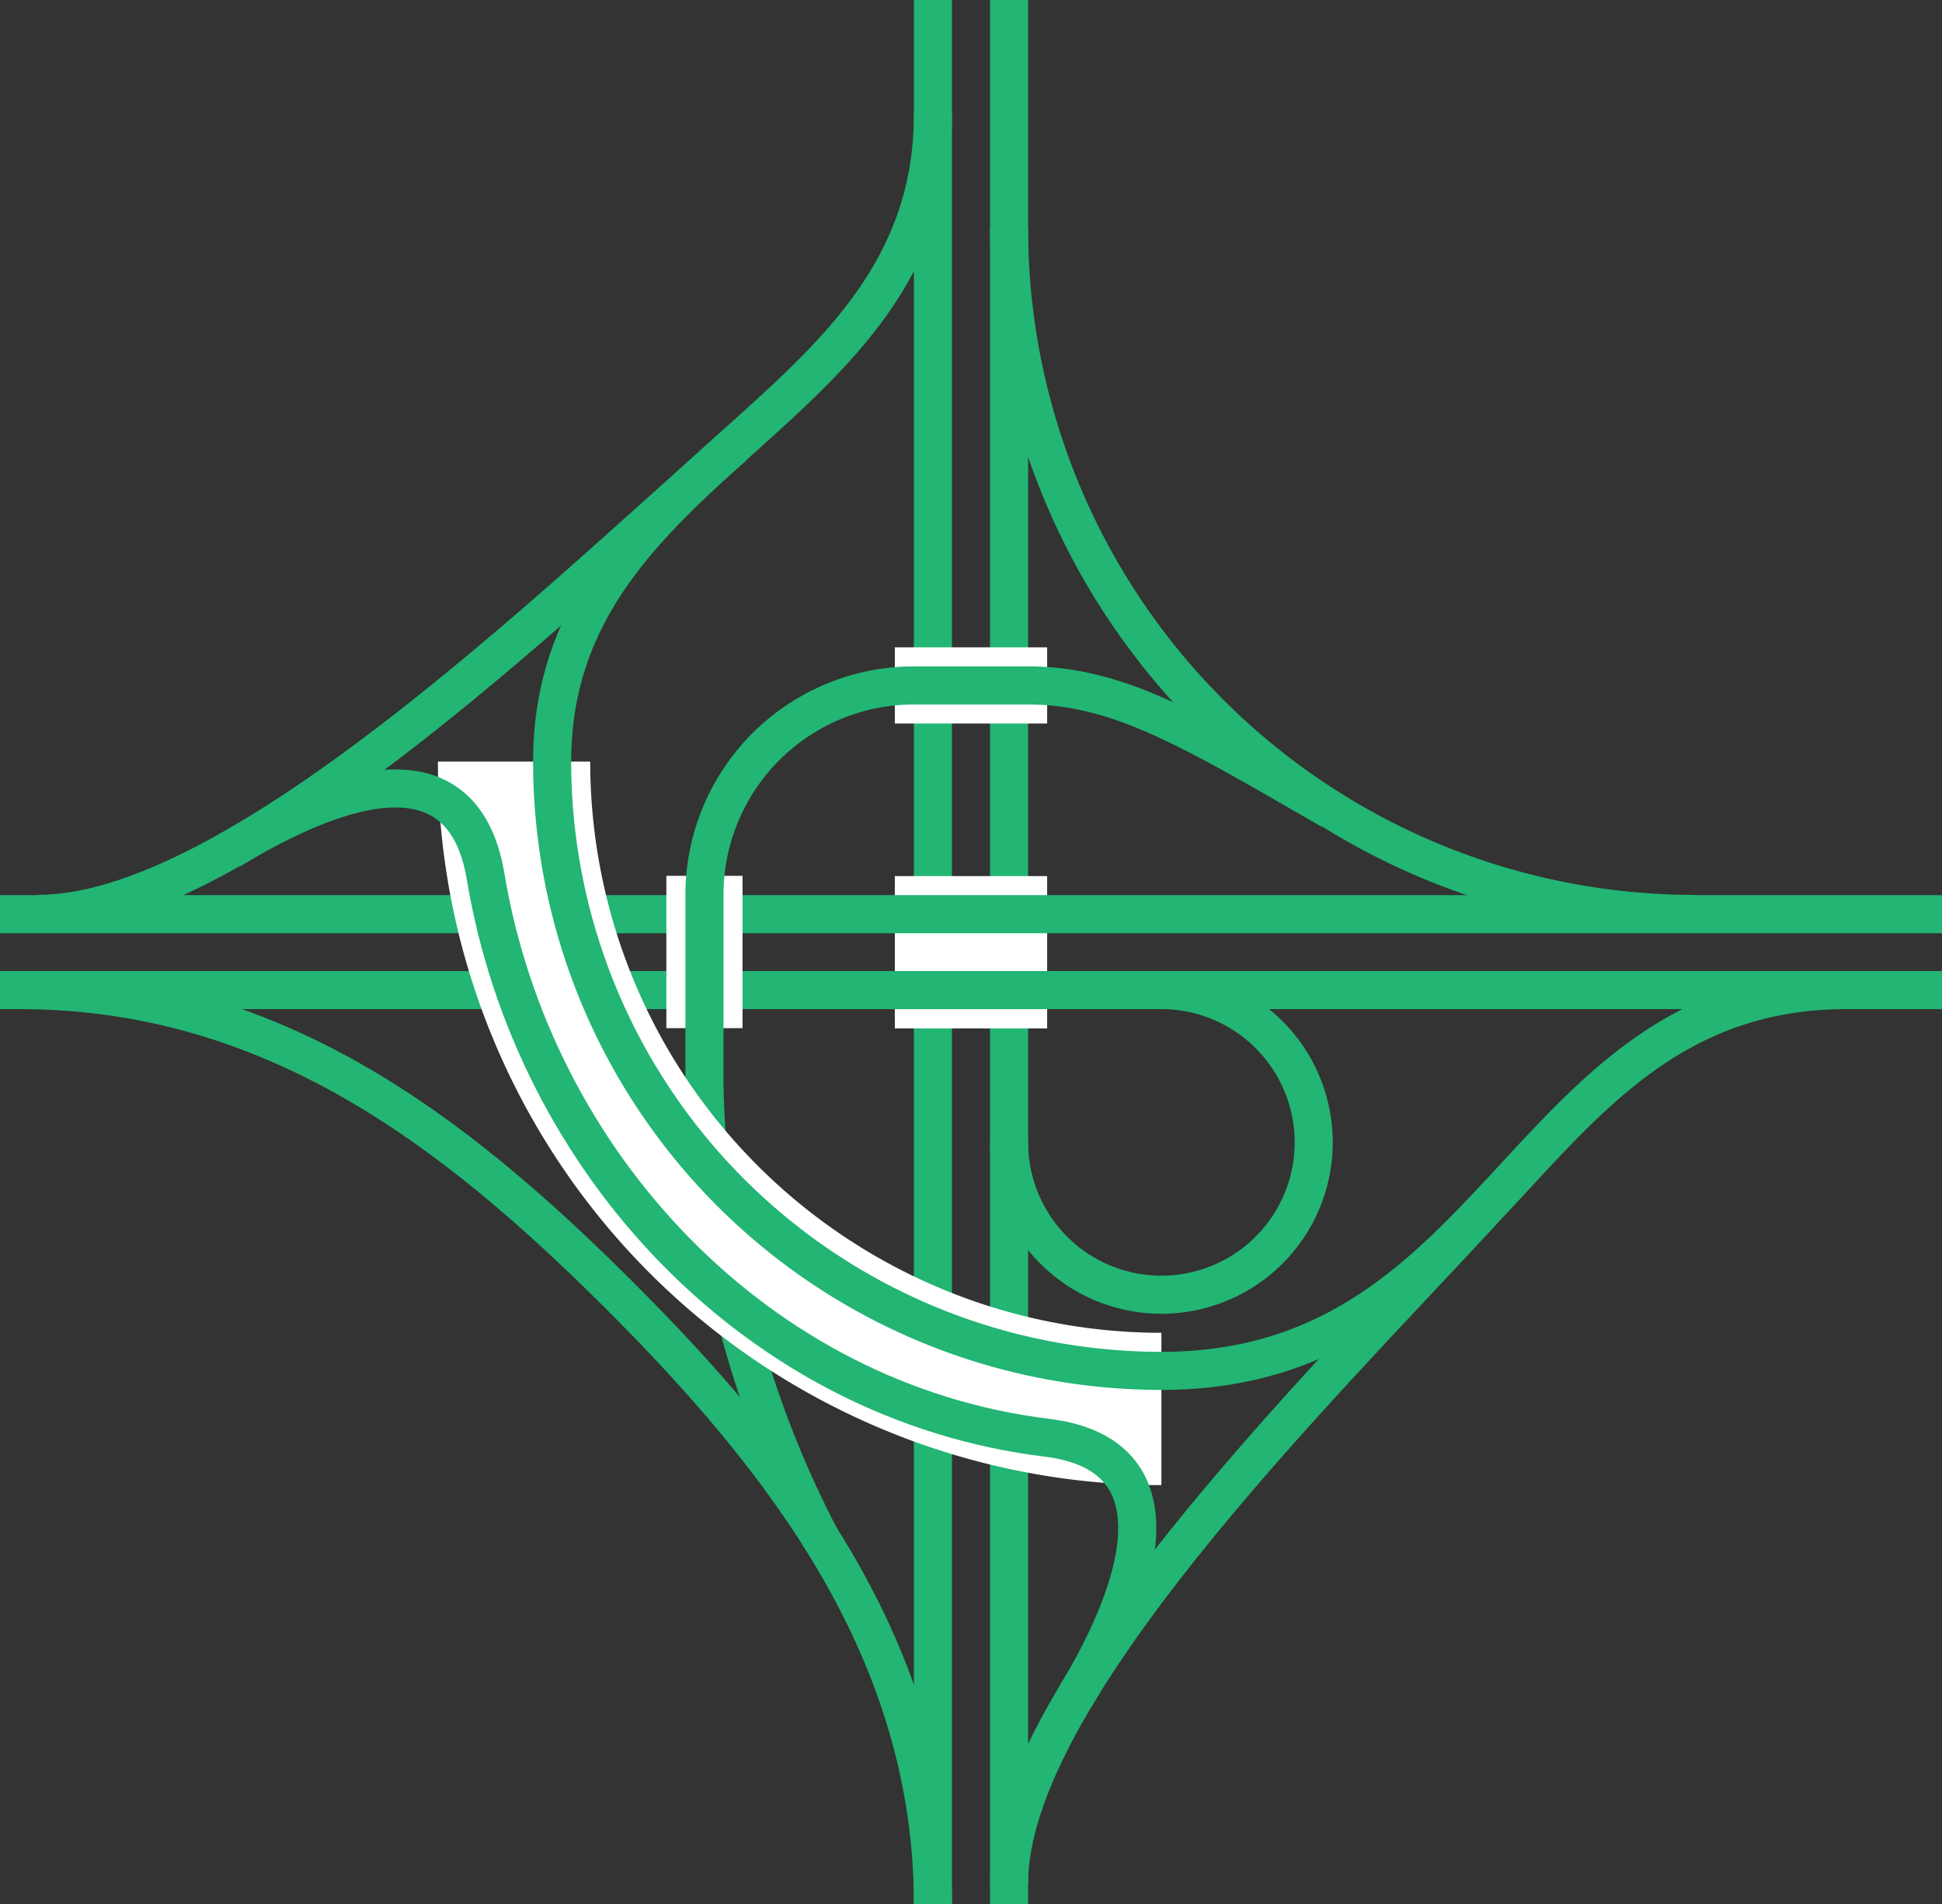
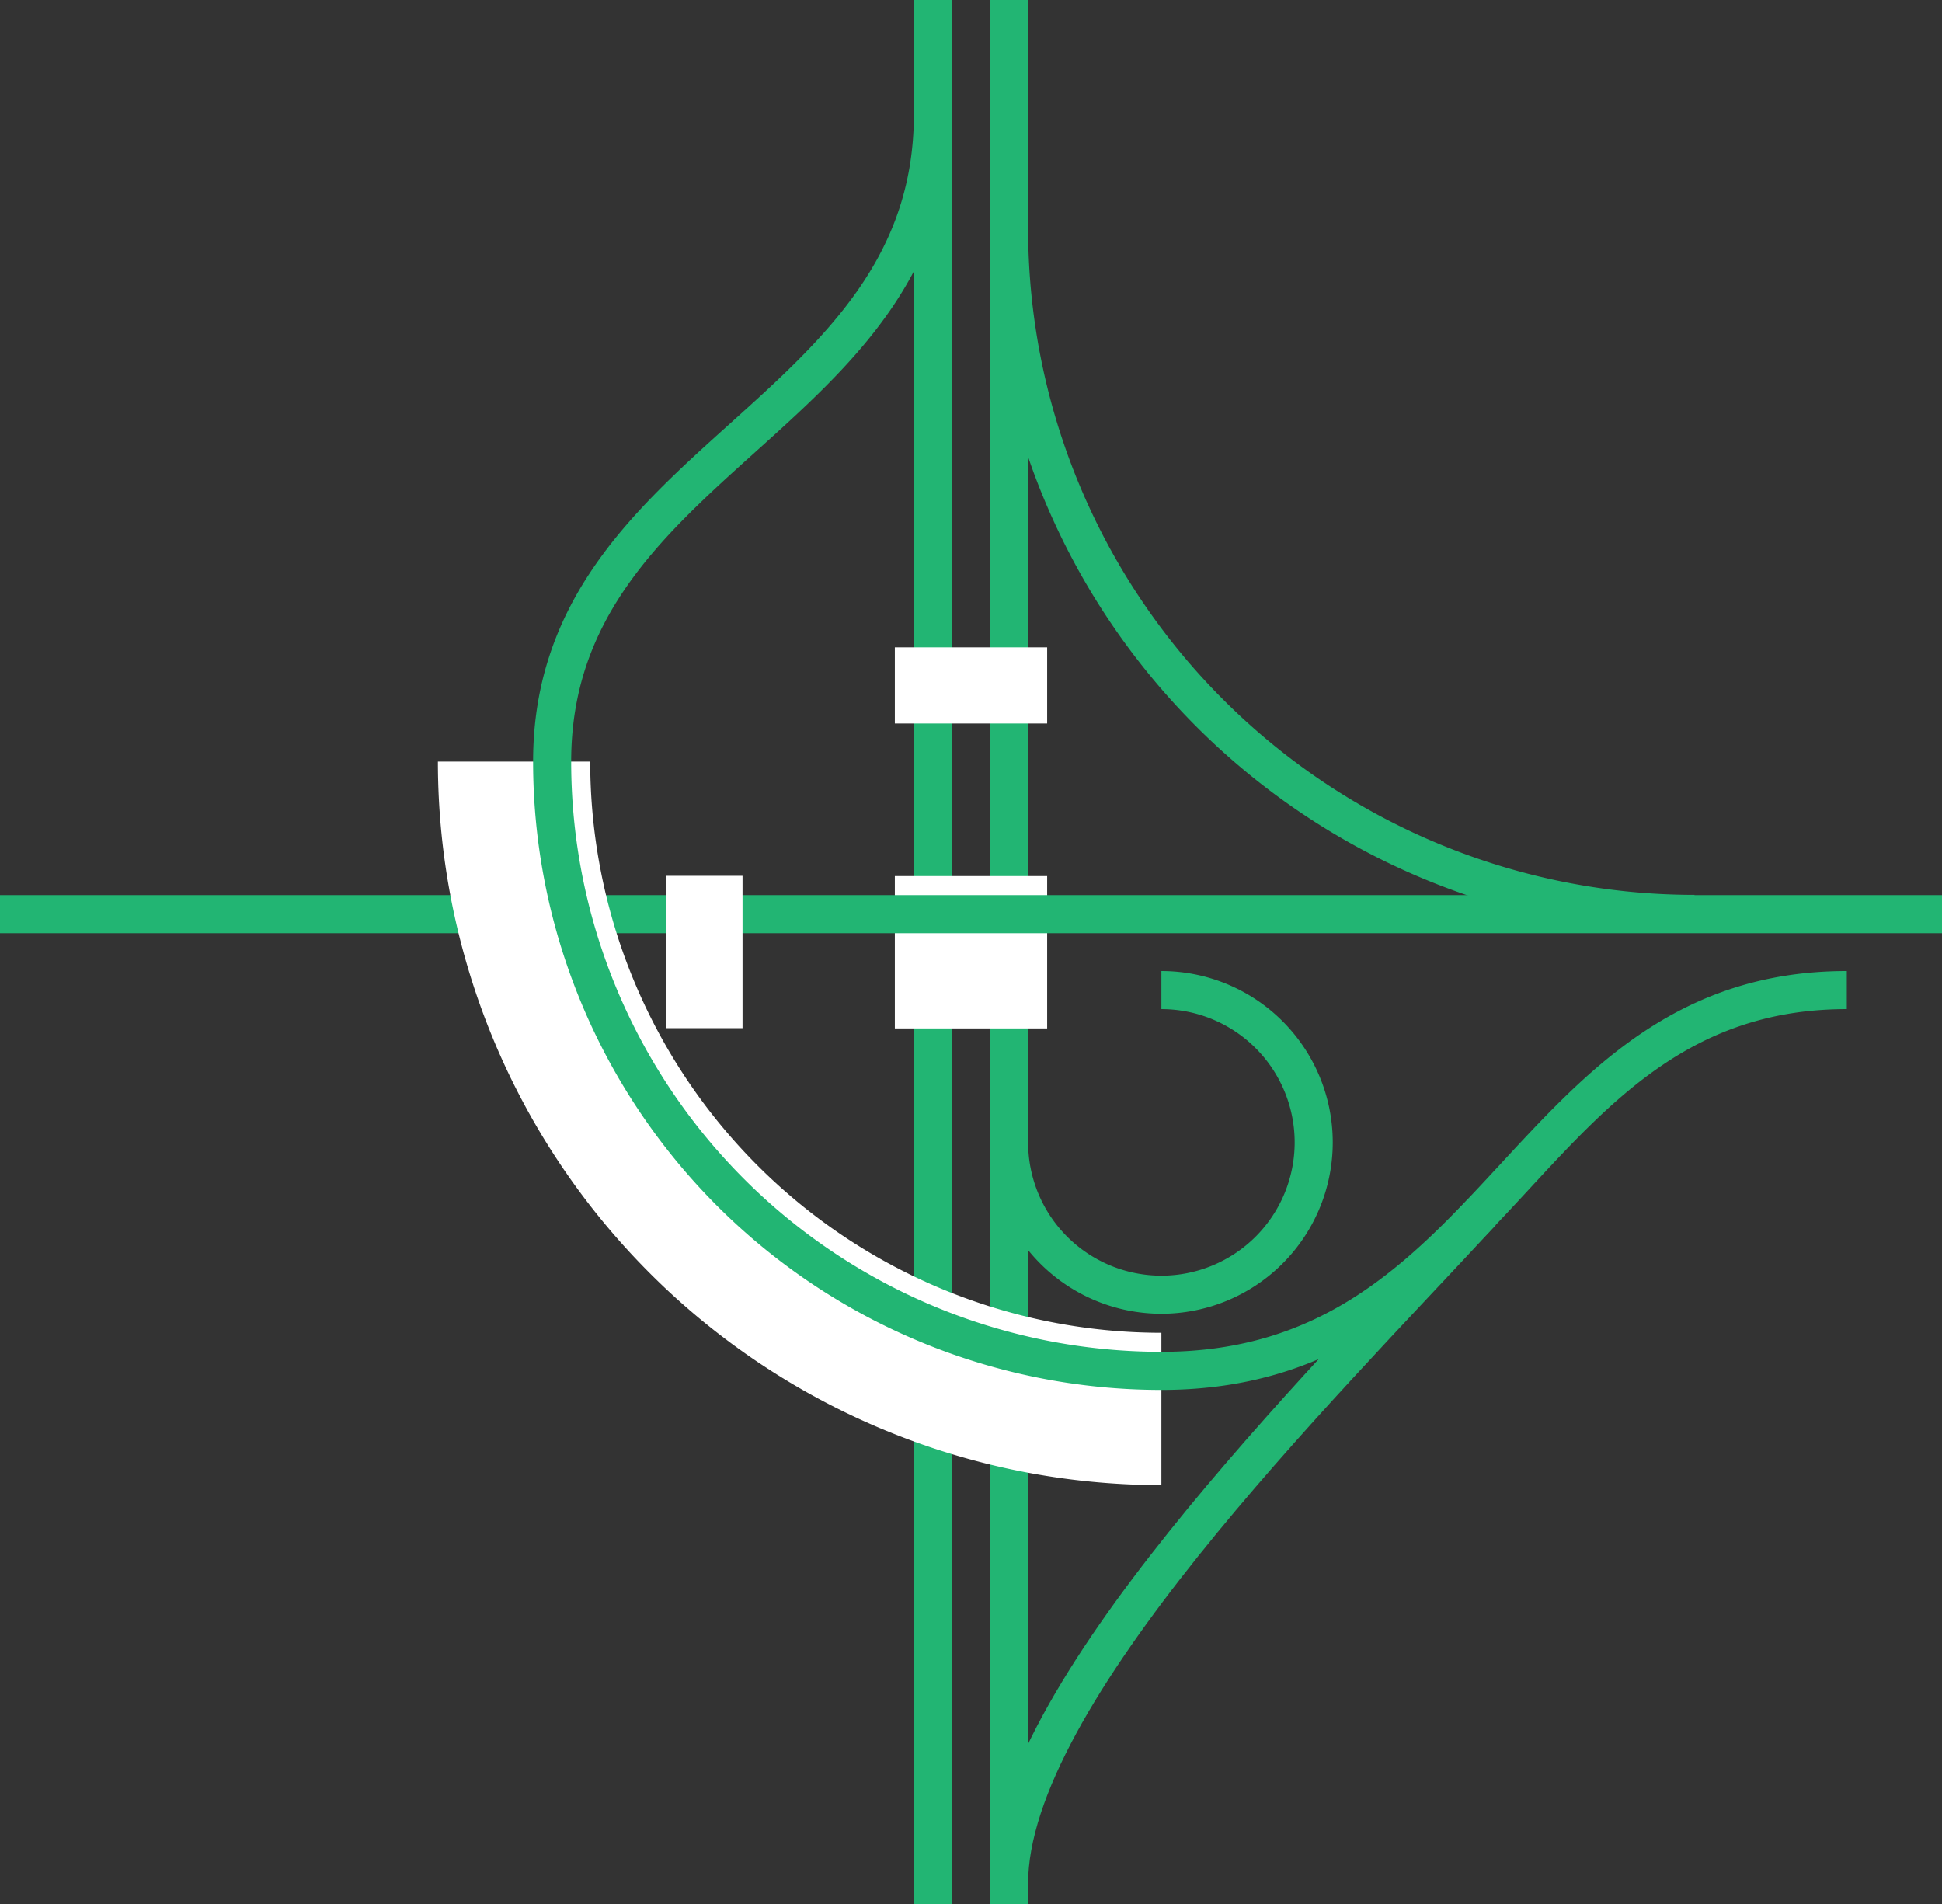
<svg xmlns="http://www.w3.org/2000/svg" viewBox="0 0 153 150.02">
  <rect x="0" y="0" width="153" height="150.02" fill="#333333" stroke="none" />
  <g fill="none">
    <path d="m73.5 150.02v-150.02" stroke="#22b573" stroke-miterlimit="10" stroke-width="3" />
    <path d="m79.5 150.02v-150.02" stroke="#22b573" stroke-miterlimit="10" stroke-width="3" />
    <path d="m0 73.52h3v3h-3z" />
    <path d="m150 73.5h3v3h-3z" />
    <g stroke-miterlimit="10">
      <path d="m82.5 75.02h-12" stroke="#fff" stroke-width="12" />
      <path d="m0 72.02h153" stroke="#22b573" stroke-width="3" />
-       <path d="m0 78h153" stroke="#22b573" stroke-width="3" />
      <path d="m91.5 78a12 12 0 1 1 -12 12" stroke="#22b573" stroke-width="3" />
      <path d="m55.5 69v12" stroke="#fff" stroke-width="6" />
      <path d="m70.5 54h12" stroke="#fff" stroke-width="6" />
-       <path d="m64.69 121.25a80.72 80.72 0 0 1 -9.19-35.73v-15a16.5 16.5 0 0 1 16.5-16.52h9c7.21 0 13.1 3.63 23.9 9.85" stroke="#22b573" stroke-width="3" />
      <path d="m133.5 72a54 54 0 0 1 -54-54" stroke="#22b573" stroke-width="3" />
-       <path d="m1.52 78c19.88 0 34.2 11 47.23 24s24.75 28.1 24.75 48" stroke="#22b573" stroke-width="3" />
      <path d="m40.5 60a51 51 0 0 0 51 51" stroke="#fff" stroke-width="12" />
      <path d="m145.5 78c-25.5 0-27 30-54 30a48 48 0 0 1 -48-48c0-24 30-27 30-51" stroke="#22b573" stroke-width="3" />
      <path d="m116.73 95.51c-13 14.07-37.23 38-37.23 52.86" stroke="#22b573" stroke-width="3" />
-       <path d="m57.81 35.14c-14.67 13-39.3 36.86-54.81 36.86" stroke="#22b573" stroke-width="3" />
-       <path d="m18.09 67c9.2-5.6 18.44-8.09 20.16 2 3.75 22.63 21.49 41.51 44.25 44.27 10.39 1.29 7.8 11.23 2.2 20.43" stroke="#22b573" stroke-width="3" />
    </g>
  </g>
</svg>